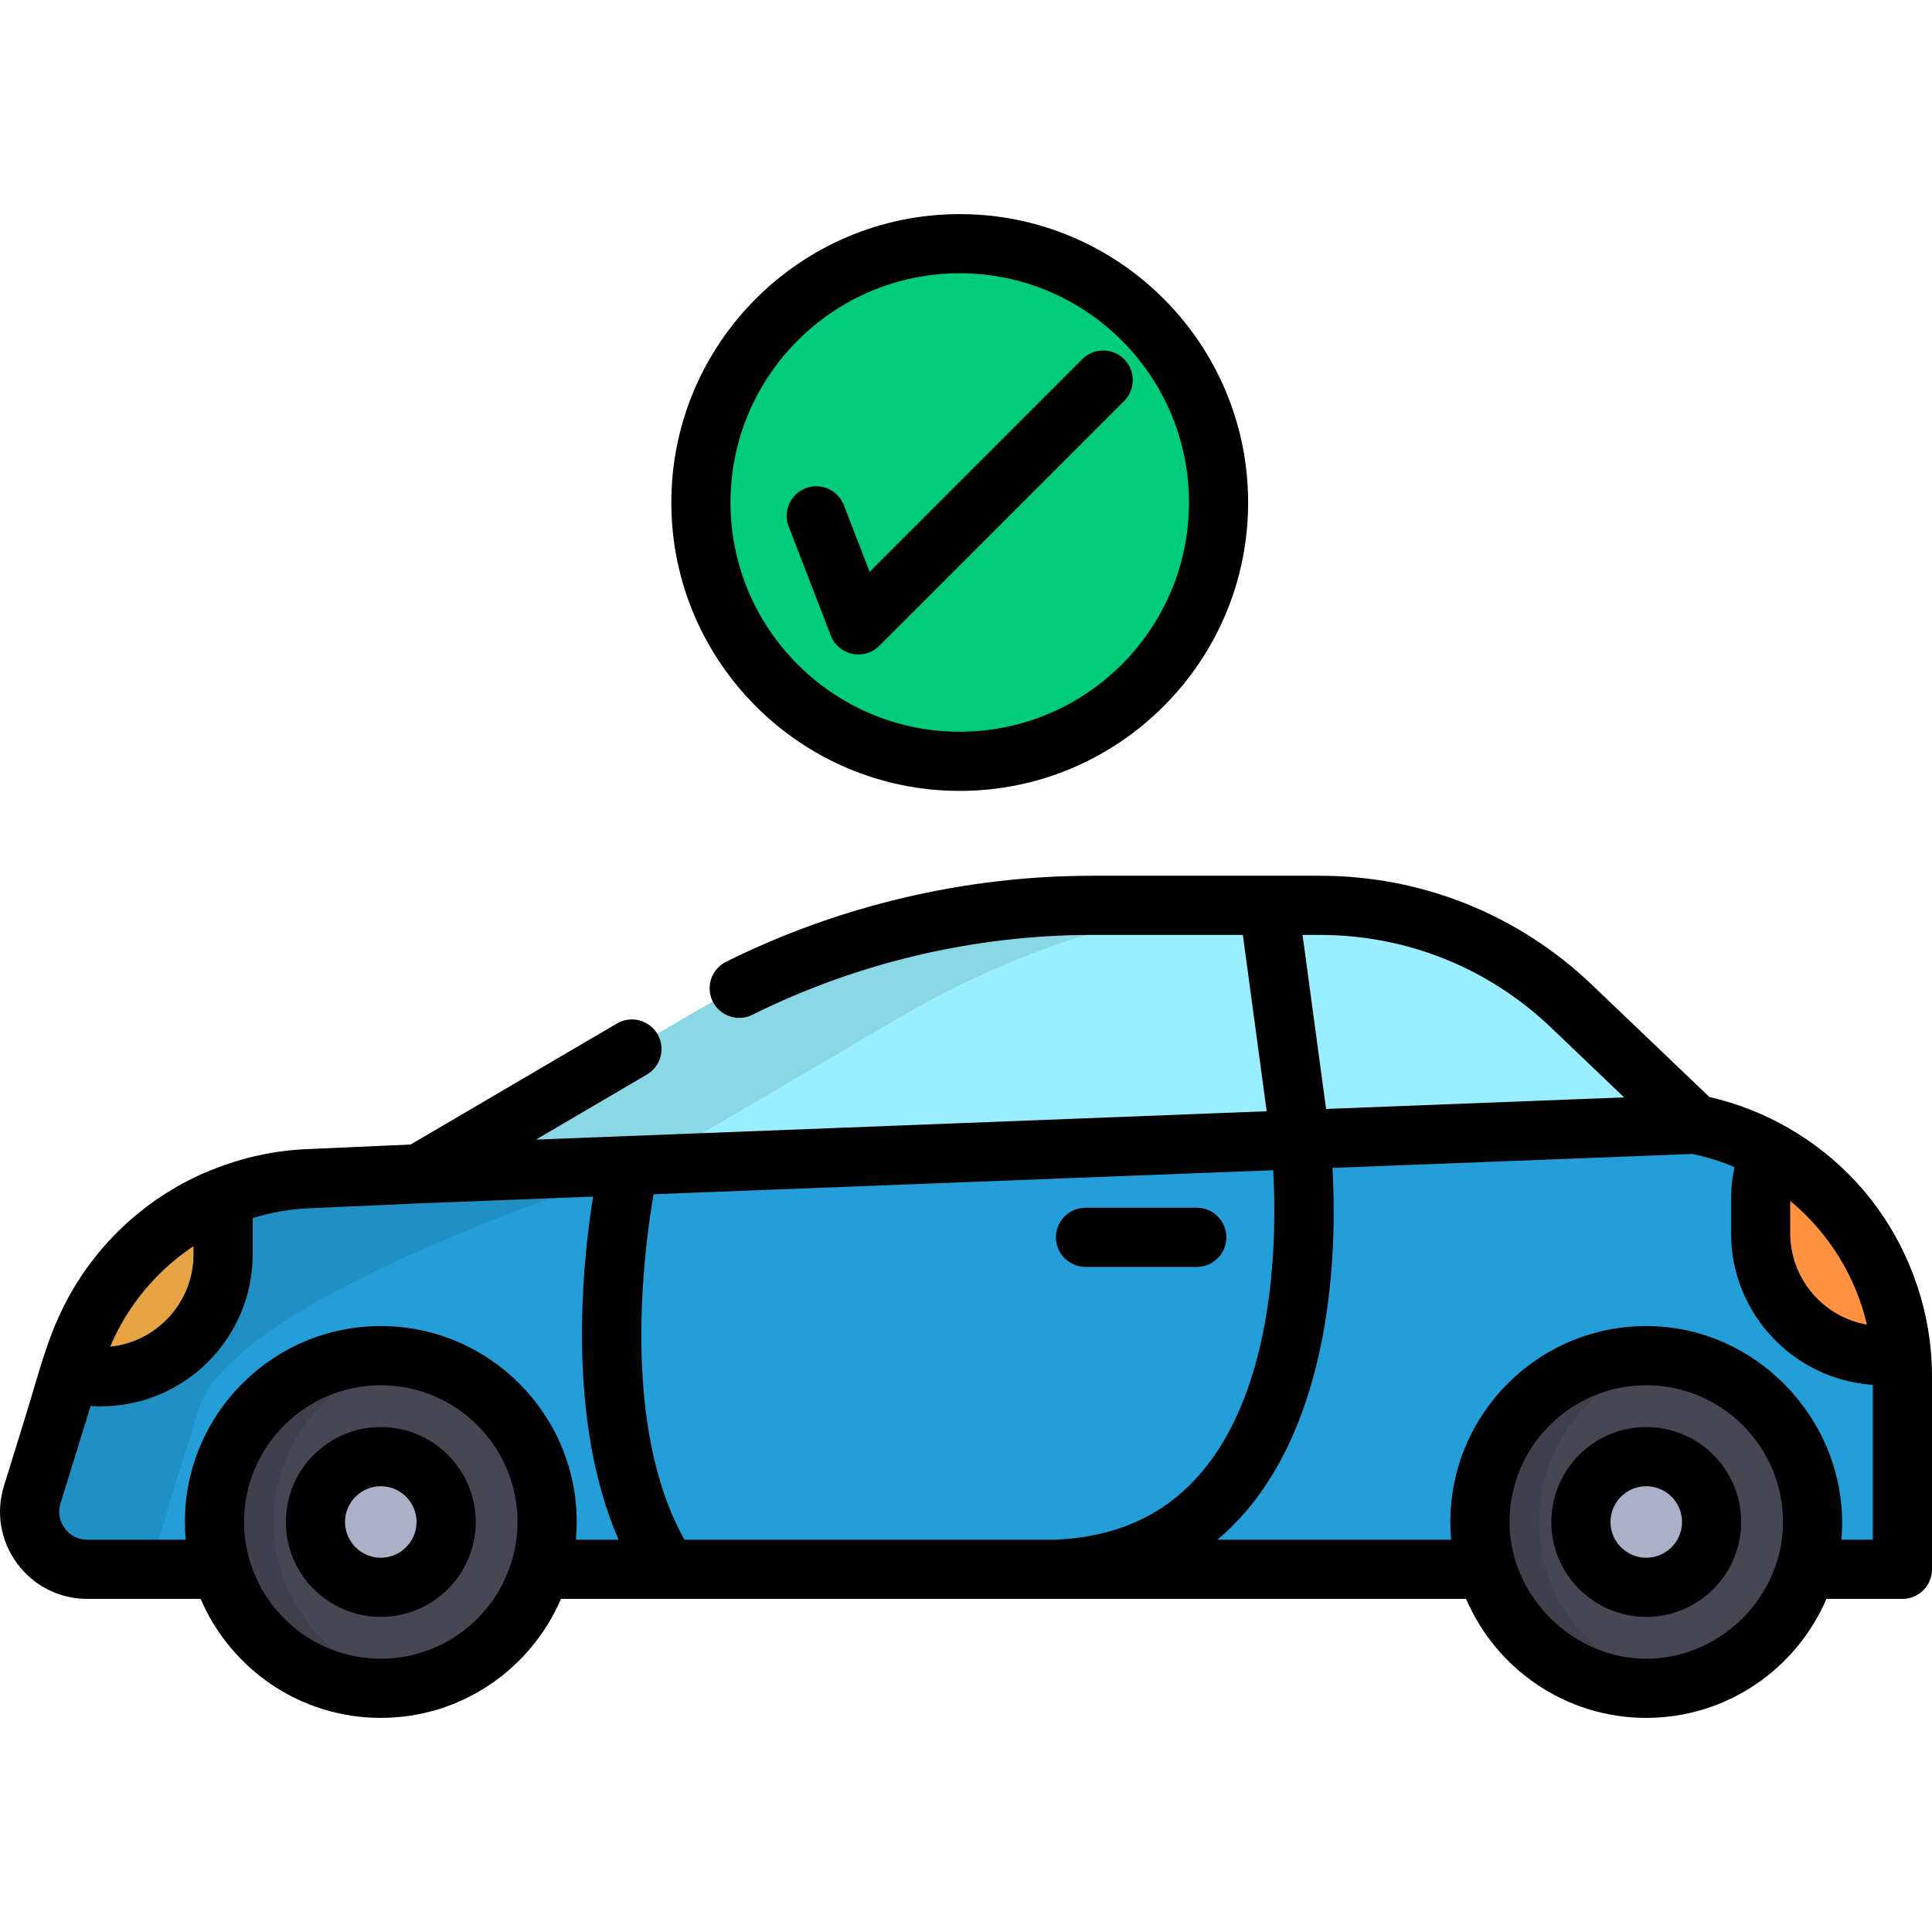
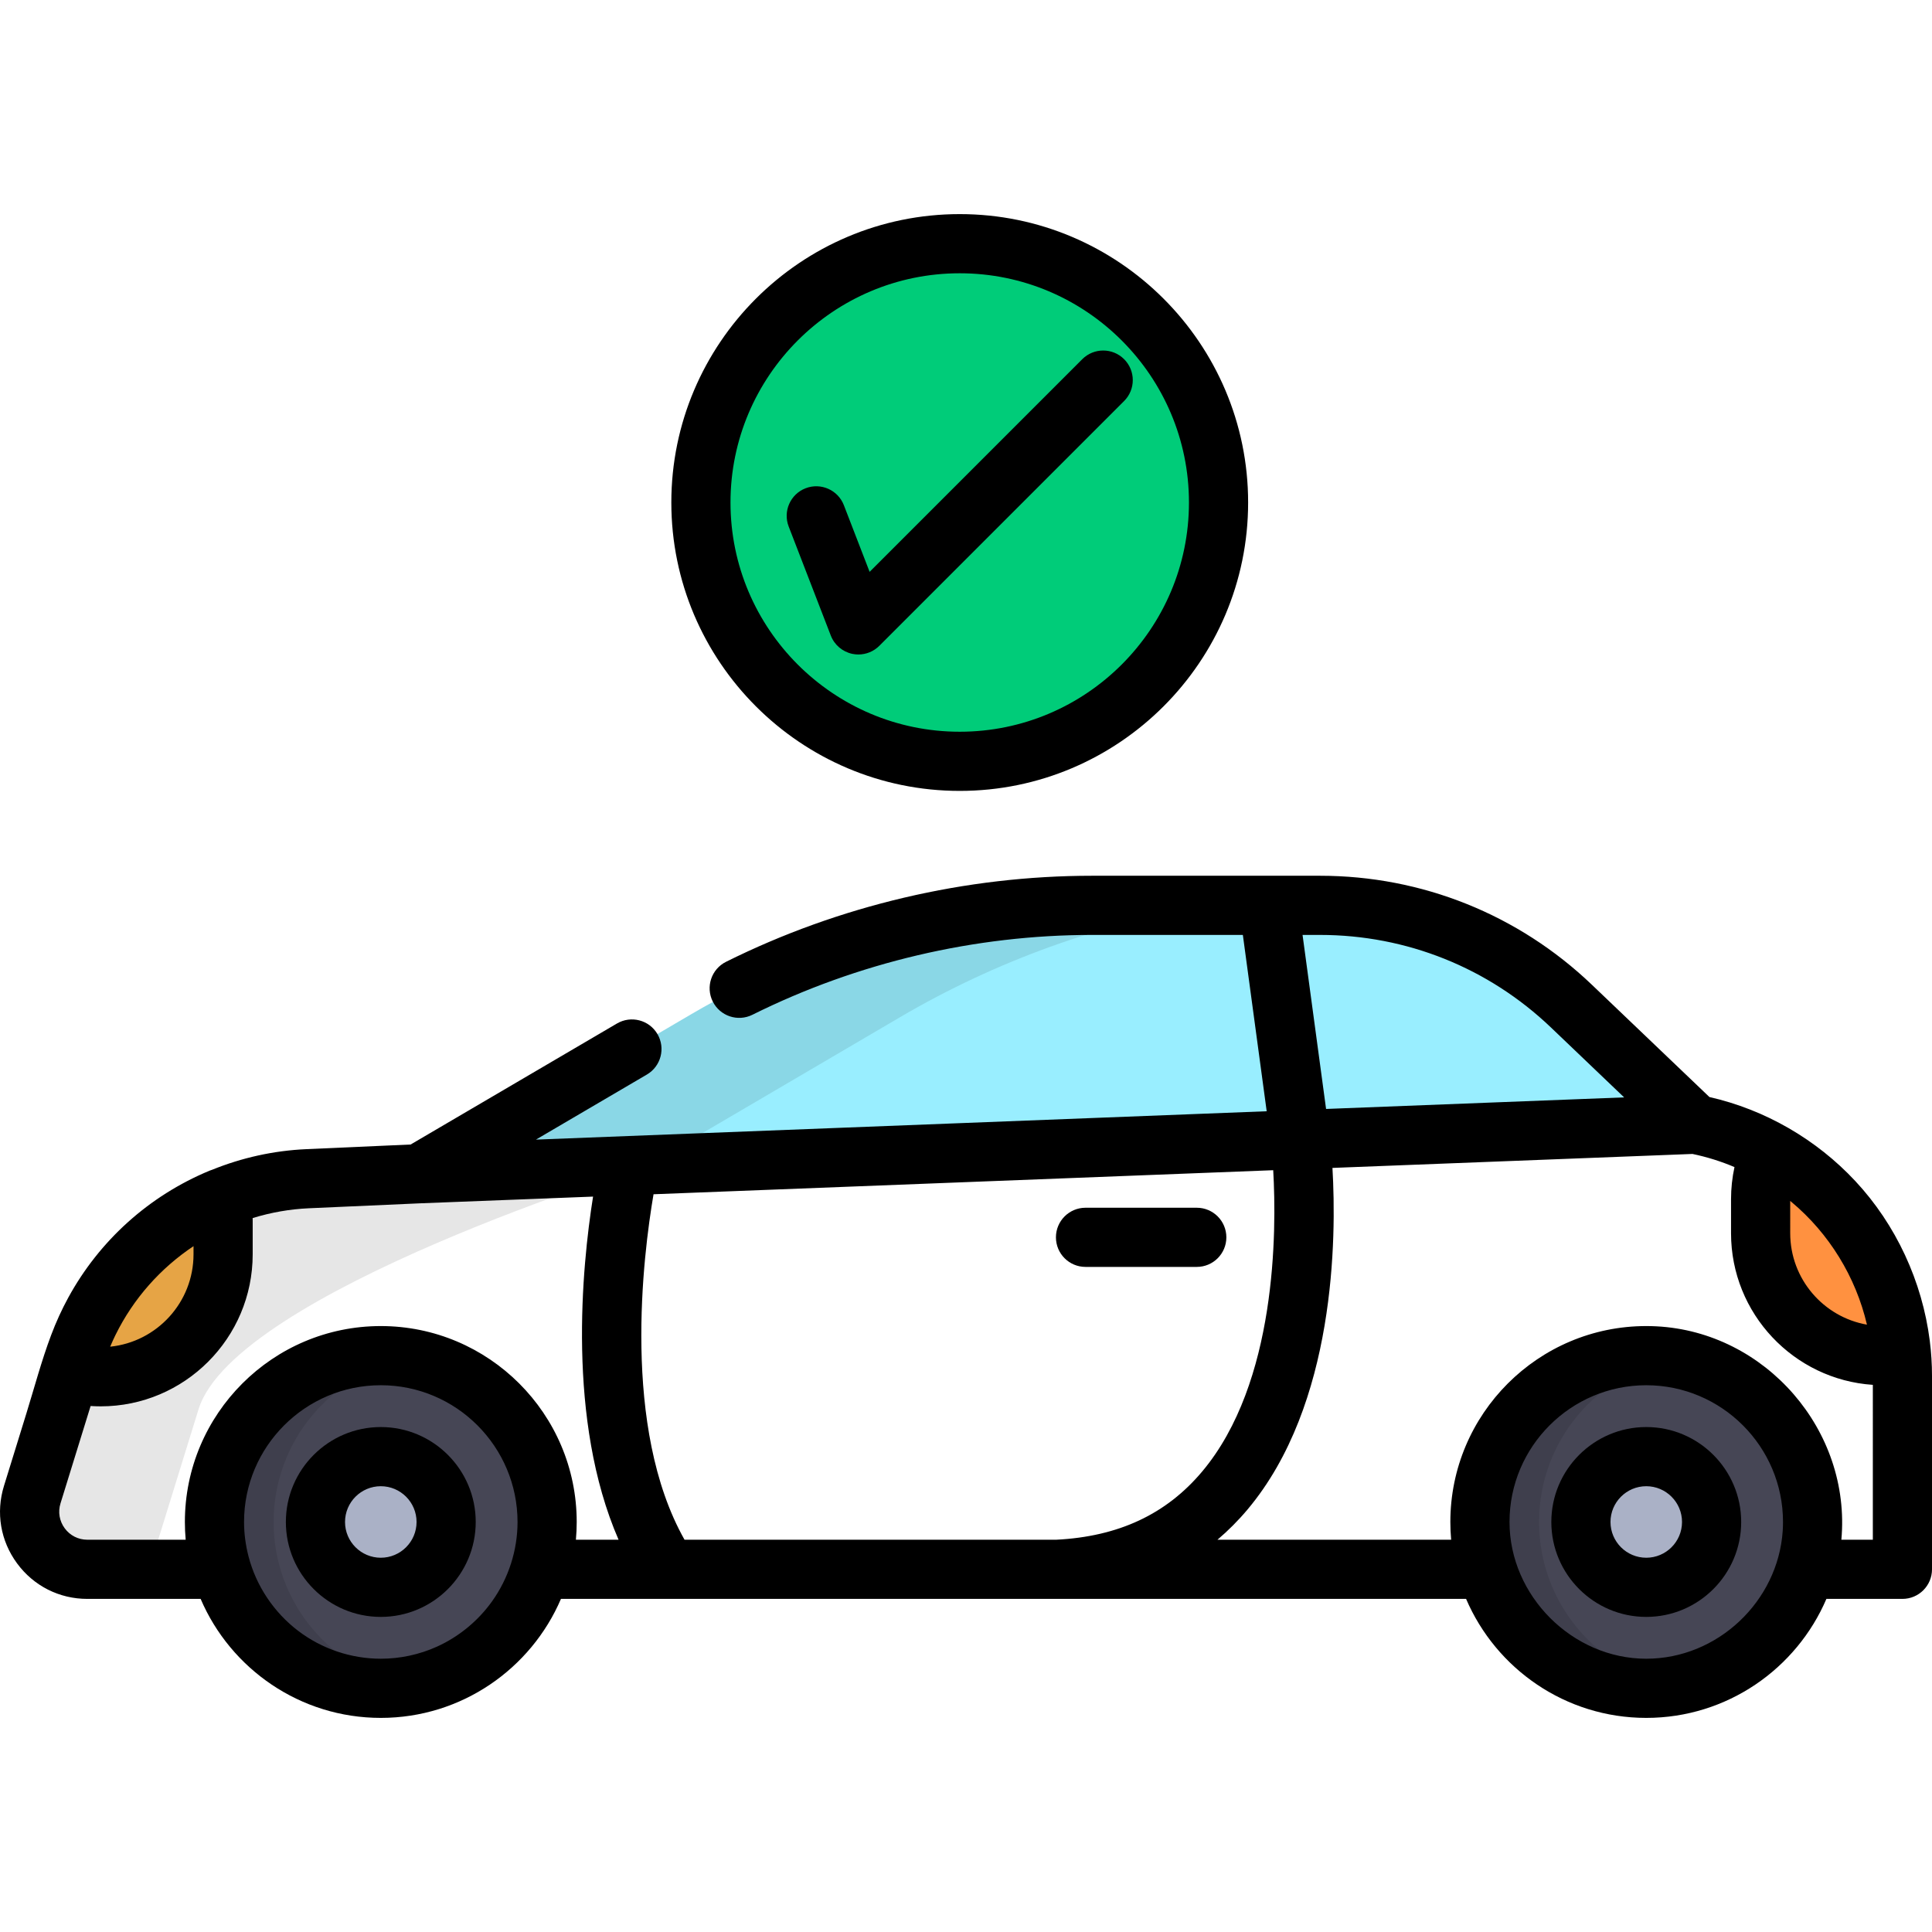
<svg xmlns="http://www.w3.org/2000/svg" version="1.1" id="Layer_1" x="0px" y="0px" viewBox="0 0 512.001 512.001" style="enable-background:new 0 0 512.001 512.001;" xml:space="preserve">
-   <path style="fill:#249ED9;" d="M449.208,297.936l-32.772-31.304c-17.943-17.14-41.802-26.704-66.617-26.704h-60.428  c-37.329,0-73.983,9.955-106.183,28.841l-72.1,42.286l-29.546,1.313c-28.663,1.274-53.44,20.409-61.917,47.82L8.54,396.091  c-3.04,9.83,4.308,19.794,14.596,19.794h481.022v-51.241C504.159,331.427,480.384,303.989,449.208,297.936z" />
  <path style="fill:#99EEFF;" d="M416.436,266.63c-17.943-17.14-41.802-26.704-66.617-26.704h-60.428  c-37.329,0-73.983,9.955-106.183,28.841l-72.1,42.286l338.1-13.118L416.436,266.63z" />
  <circle style="fill:#464655;" cx="100.905" cy="403.337" r="44.08" />
  <path style="opacity:0.1;enable-background:new    ;" d="M72.51,403.341c0-21.667,15.638-39.67,36.239-43.37  c-2.545-0.458-5.163-0.709-7.84-0.709c-24.345,0-44.079,19.735-44.079,44.079s19.735,44.079,44.079,44.079  c2.677,0,5.294-0.252,7.84-0.709C88.147,443.011,72.51,425.008,72.51,403.341z" />
  <circle style="fill:#464655;" cx="436.266" cy="403.337" r="44.08" />
  <path style="opacity:0.1;enable-background:new    ;" d="M407.871,403.341c0-21.667,15.638-39.67,36.239-43.37  c-2.545-0.458-5.163-0.709-7.84-0.709c-24.345,0-44.079,19.735-44.079,44.079s19.735,44.079,44.079,44.079  c2.677,0,5.294-0.252,7.84-0.709C423.509,443.011,407.871,425.008,407.871,403.341z" />
  <g>
    <circle style="fill:#AAB1C6;" cx="100.905" cy="403.337" r="17.318" />
    <circle style="fill:#AAB1C6;" cx="436.266" cy="403.337" r="17.318" />
  </g>
  <path style="fill:#FF9140;" d="M469.119,305.203c-1.635,3.875-2.539,8.133-2.539,12.603v9.007c0,17.921,14.527,32.447,32.447,32.447  l0,0c1.66,0,3.292-0.126,4.885-0.367C501.97,335.684,488.384,315.897,469.119,305.203z" />
  <path style="fill:#FFB64D;" d="M19.644,360.186l-1.125,3.636c2.605,0.674,5.336,1.034,8.152,1.034l0,0  c17.92,0,32.447-14.527,32.447-32.447v-9.007c0-2.027-0.195-4.008-0.551-5.932C40.248,325.063,25.737,340.487,19.644,360.186z" />
  <circle style="fill:#00CC79;" cx="254.333" cy="133.17" r="68.592" />
  <path style="opacity:0.1;enable-background:new    ;" d="M39.994,414.288l12.624-40.817c9.638-31.161,119.183-64.773,119.183-64.773  l66.761-39.156c25.37-14.88,53.173-24.878,81.978-29.617h-31.148c-37.329,0-73.983,9.955-106.183,28.841l-72.1,42.286l-29.546,1.313  c-28.663,1.274-53.44,20.409-61.917,47.82L8.54,396.091c-3.04,9.83,4.308,19.794,14.596,19.794h16.452  C39.7,415.352,39.83,414.82,39.994,414.288z" />
  <path d="M317.159,320.065h-29.485c-4.33,0-7.84,3.509-7.84,7.84c0,4.331,3.51,7.84,7.84,7.84h29.485c4.33,0,7.84-3.509,7.84-7.84  C324.999,323.574,321.489,320.065,317.159,320.065z" />
  <path d="M100.915,378.183c-13.872,0-25.158,11.286-25.158,25.157c0,13.871,11.286,25.157,25.158,25.157s25.157-11.286,25.157-25.157  C126.072,389.469,114.787,378.183,100.915,378.183z M100.915,412.818c-5.226,0-9.479-4.251-9.479-9.478s4.252-9.478,9.479-9.478  s9.478,4.251,9.478,9.478S106.141,412.818,100.915,412.818z" />
  <path d="M436.276,378.183c-13.872,0-25.157,11.286-25.157,25.157c0,13.871,11.285,25.157,25.157,25.157s25.157-11.286,25.157-25.157  C461.433,389.469,450.148,378.183,436.276,378.183z M436.276,412.818c-5.226,0-9.478-4.251-9.478-9.478s4.251-9.478,9.478-9.478  c5.226,0,9.478,4.251,9.478,9.478S441.502,412.818,436.276,412.818z" />
  <path d="M511.407,355.289c-1.995-15.685-8.934-30.724-19.732-42.297c-10.313-11.054-23.913-18.926-38.662-22.268l-31.158-29.763  c-19.493-18.62-45.074-28.875-72.032-28.875h-60.428c-33.469,0-67.007,7.886-96.987,22.803c-3.877,1.93-5.455,6.636-3.527,10.511  c1.93,3.877,6.636,5.456,10.511,3.527c27.823-13.844,58.945-21.162,90.003-21.162h39.973l6.318,46.729l-193.654,7.514l29.402-17.244  c3.735-2.191,4.987-6.994,2.796-10.729c-2.19-3.734-6.993-4.988-10.729-2.797l-54.679,32.07l-27.605,1.228  c-8.751,0.389-17.187,2.294-25.022,5.473c-0.209,0.067-0.418,0.134-0.624,0.219c-16.158,6.697-29.259,18.607-37.473,33.646  c-1.745,3.194-3.254,6.513-4.538,9.919c-2.562,6.797-4.446,13.917-6.592,20.855c-1.779,5.753-3.559,11.507-5.338,17.261  c-0.192,0.622-0.385,1.244-0.577,1.866c-2.193,7.089-0.924,14.58,3.48,20.553c4.404,5.972,11.187,9.397,18.607,9.397h30.028  c7.938,18.525,26.349,31.536,47.745,31.536s39.807-13.012,47.745-31.536c0,0,28.339,0,28.37,0h211.5  c7.939,18.525,26.35,31.536,47.745,31.536c21.396,0,39.807-13.012,47.745-31.536h20.144c4.33,0,7.84-3.509,7.84-7.84v-51.241  C512.003,361.513,511.802,358.389,511.407,355.289z M474.425,318.261c0.112,0.092,0.224,0.184,0.335,0.277  c9.962,8.316,17.06,19.875,20,32.511c-11.539-2.028-20.334-12.123-20.334-24.235V318.261z M349.824,247.766  c22.904,0,44.64,8.713,61.201,24.534l19.388,18.519l-78.988,3.065l-6.234-46.117h4.633V247.766z M29.525,356.128  c0.338-0.777,0.689-1.547,1.063-2.307c0.008-0.019,0.018-0.037,0.027-0.055c4.736-9.625,11.932-17.698,20.67-23.521v2.165  c0,12.717-9.697,23.211-22.085,24.478C29.307,356.634,29.416,356.381,29.525,356.128z M137.154,403.364  c-0.005,7.504-2.406,14.942-6.776,21.04c-3.701,5.167-8.755,9.331-14.544,11.959c-4.675,2.122-9.787,3.217-14.919,3.217  c-7.86,0-15.597-2.604-21.857-7.357c-6.448-4.895-11.162-11.912-13.195-19.753c-0.77-2.972-1.188-6.059-1.188-9.131  c0-19.982,16.257-36.239,36.239-36.239S137.154,383.358,137.154,403.364z M152.62,408.044c0.142-1.563,0.214-3.135,0.214-4.704  c0-28.628-23.291-51.919-51.919-51.919s-51.92,23.291-51.92,51.919c0,0.016,0.001,0.031,0.001,0.047  c0,1.506,0.073,3.119,0.212,4.657H23.142c-2.388,0-4.571-1.103-5.987-3.025c-1.417-1.921-1.825-4.332-1.12-6.613l7.98-25.801  c0.886,0.059,1.774,0.091,2.663,0.091c22.214,0,40.287-18.072,40.287-40.287v-9.007c0-0.199-0.01-0.398-0.014-0.597  c4.79-1.477,9.807-2.377,14.964-2.606c0,0,29.499-1.312,29.502-1.312l45.751-1.775c-2.946,18.561-7.023,59.253,6.76,90.932H152.62  V408.044z M279.914,408.044h-98.507c-16.747-29.661-10.97-75.429-8.212-91.554l164.221-6.372  c0.928,16.232,0.937,56.315-18.82,79.842C309.076,401.294,296.421,407.208,279.914,408.044z M472.437,405.699  c-1.252,18.679-17.251,33.882-36.161,33.882c-19.562,0-36.24-16.682-36.24-36.24c0-19.982,16.257-36.239,36.239-36.239  s36.239,16.257,36.239,36.239C472.515,404.132,472.489,404.918,472.437,405.699z M496.324,408.044h-8.342  c2.633-28.946-20.065-55.081-49.038-56.555c-0.884-0.045-1.773-0.068-2.668-0.068c-28.628,0-51.919,23.29-51.919,51.919  c0,1.551,0.073,3.146,0.213,4.704h-61.927c2.841-2.411,5.512-5.083,7.992-8.04c23.32-27.813,23.563-71.953,22.479-90.494  l95.414-3.702c3.871,0.807,7.591,1.979,11.128,3.479c-0.6,2.782-0.913,5.629-0.913,8.521v9.007  c0,21.303,16.623,38.787,37.579,40.185V408.044z" />
  <path d="M225.862,173.278c0.539,0.114,1.083,0.169,1.621,0.169c2.057,0,4.058-0.81,5.544-2.295l64.876-64.876  c3.062-3.063,3.062-8.026,0-11.087c-3.062-3.061-8.026-3.061-11.086,0l-56.36,56.361l-6.825-17.668  c-1.561-4.037-6.098-6.043-10.138-4.487c-4.039,1.56-6.048,6.099-4.487,10.138l11.165,28.901  C221.126,170.906,223.267,172.728,225.862,173.278z" />
  <path d="M254.338,209.598c42.142,0,76.429-34.286,76.429-76.428c0-42.143-34.286-76.429-76.429-76.429S177.91,91.027,177.91,133.17  C177.91,175.312,212.196,209.598,254.338,209.598z M254.338,72.42c33.496,0,60.749,27.252,60.749,60.749  c0,33.496-27.252,60.748-60.749,60.748s-60.749-27.252-60.749-60.748S220.842,72.42,254.338,72.42z" />
  <g>
</g>
  <g>
</g>
  <g>
</g>
  <g>
</g>
  <g>
</g>
  <g>
</g>
  <g>
</g>
  <g>
</g>
  <g>
</g>
  <g>
</g>
  <g>
</g>
  <g>
</g>
  <g>
</g>
  <g>
</g>
  <g>
</g>
</svg>